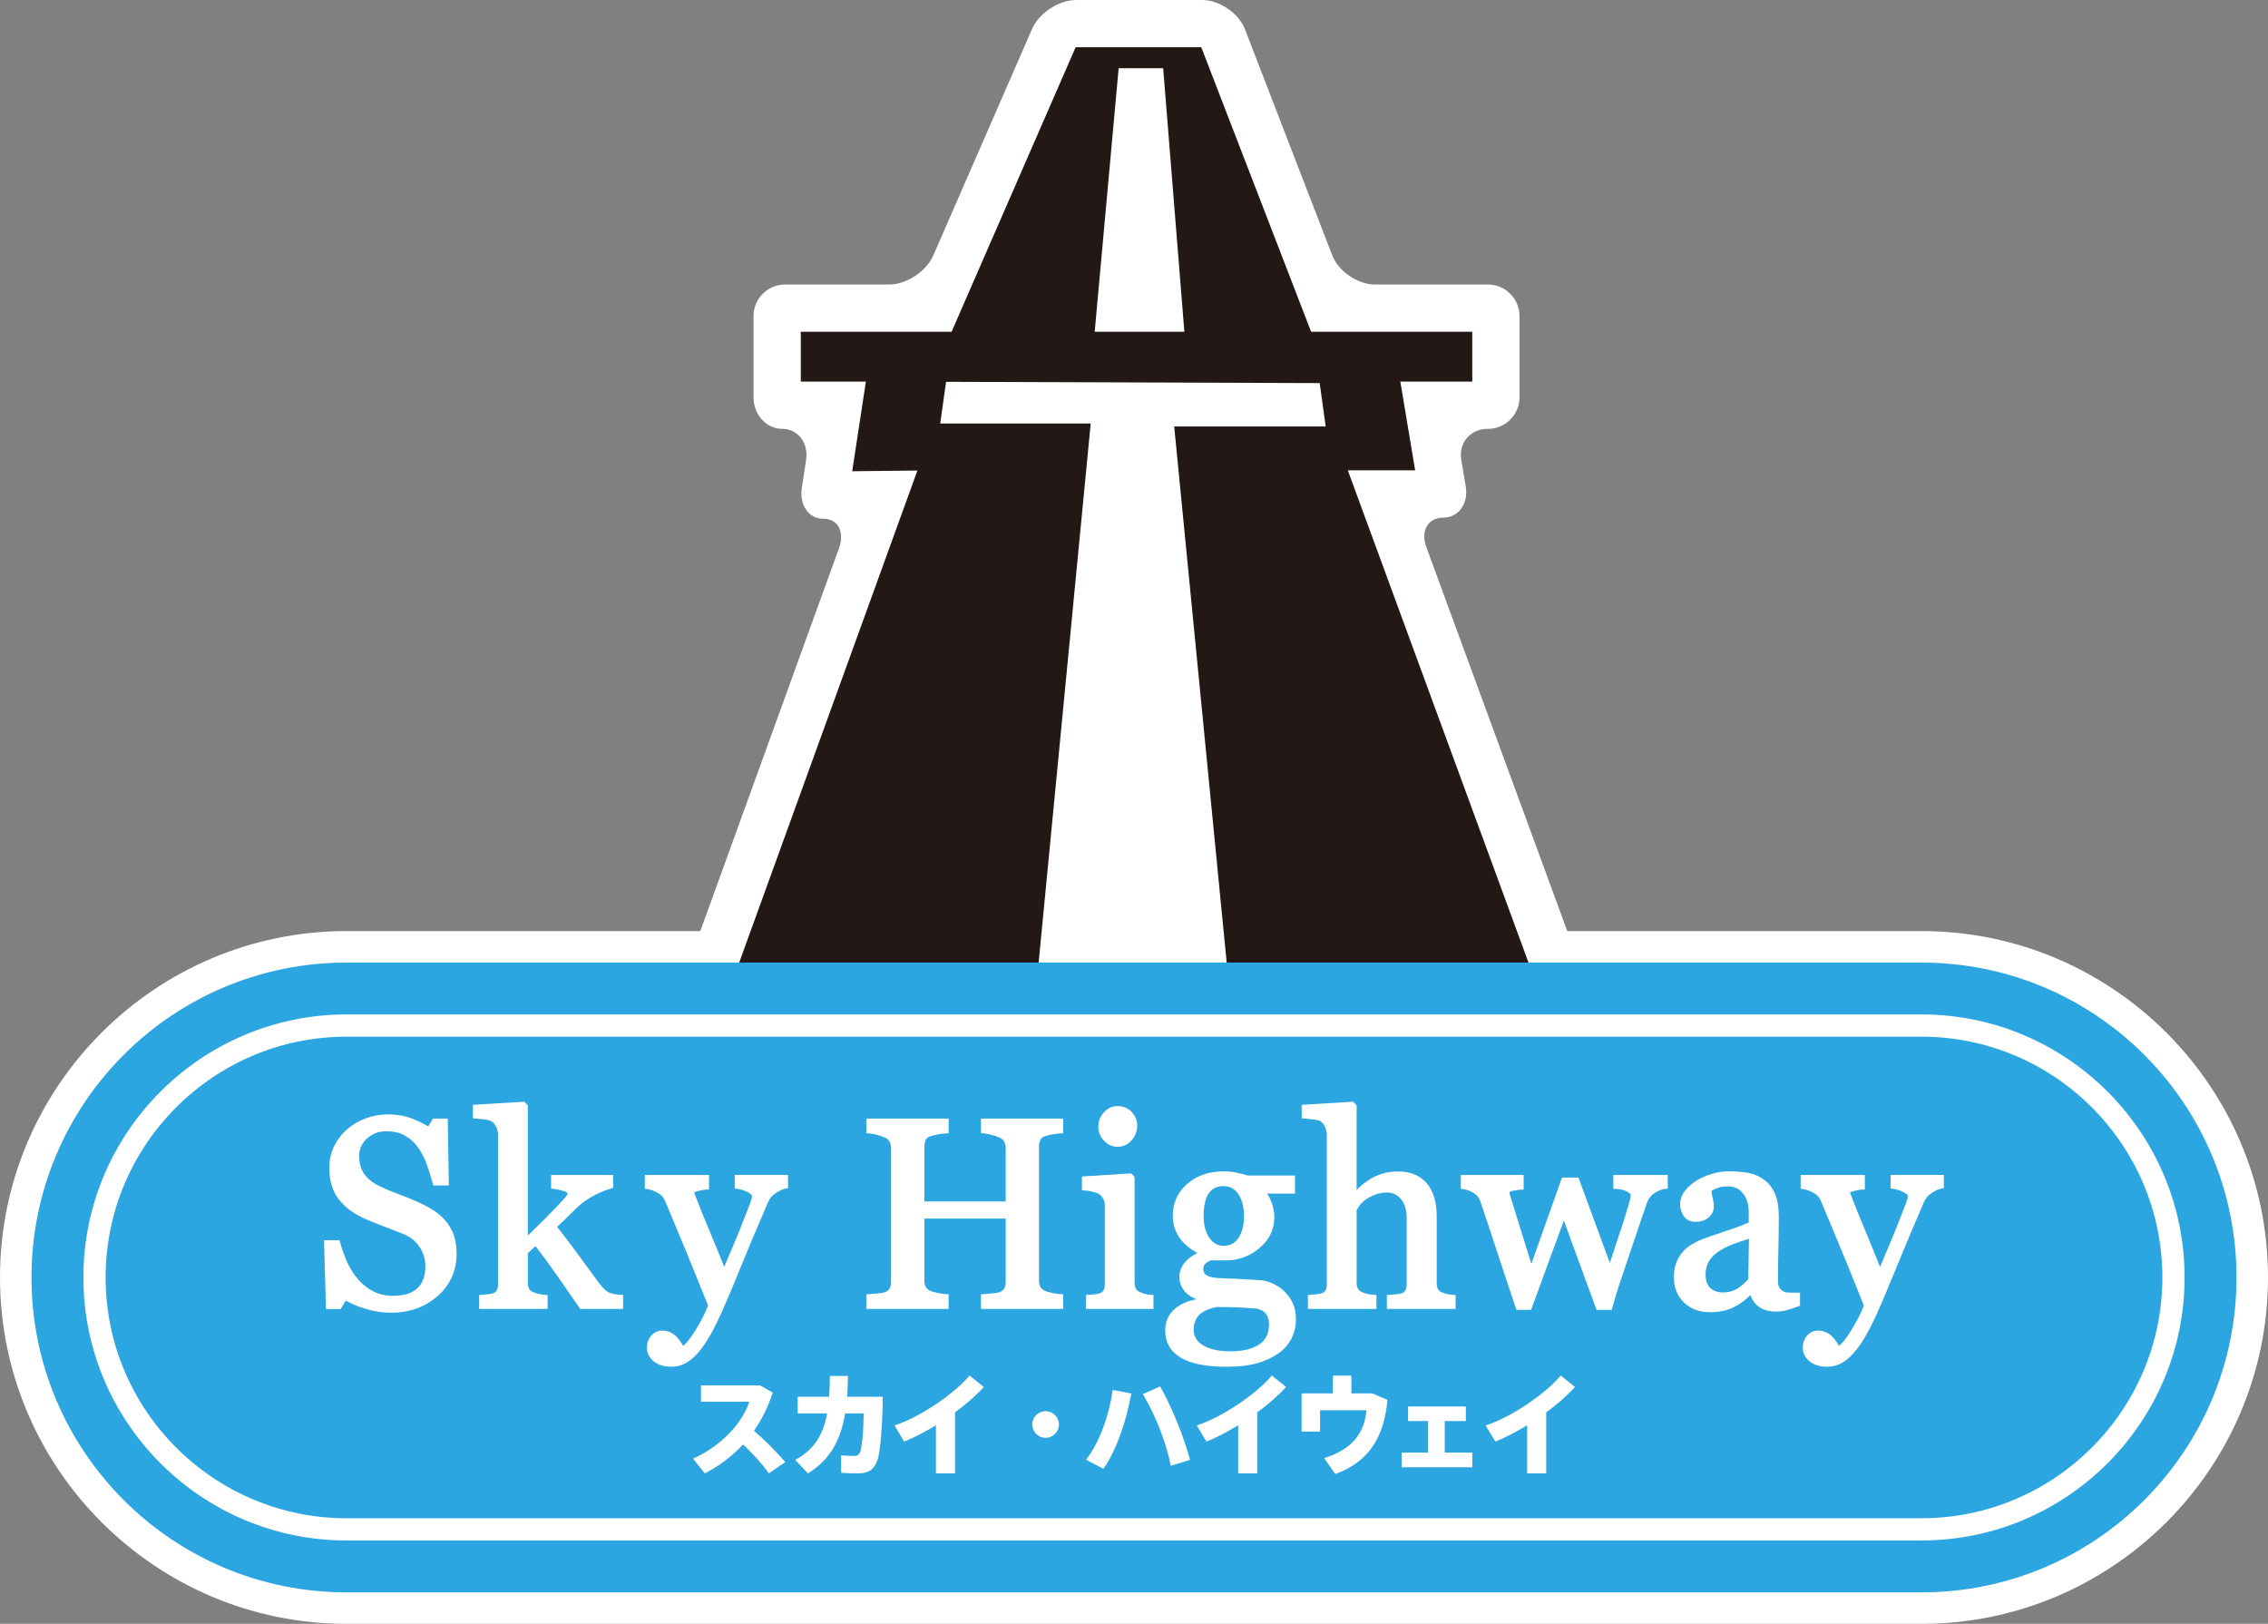
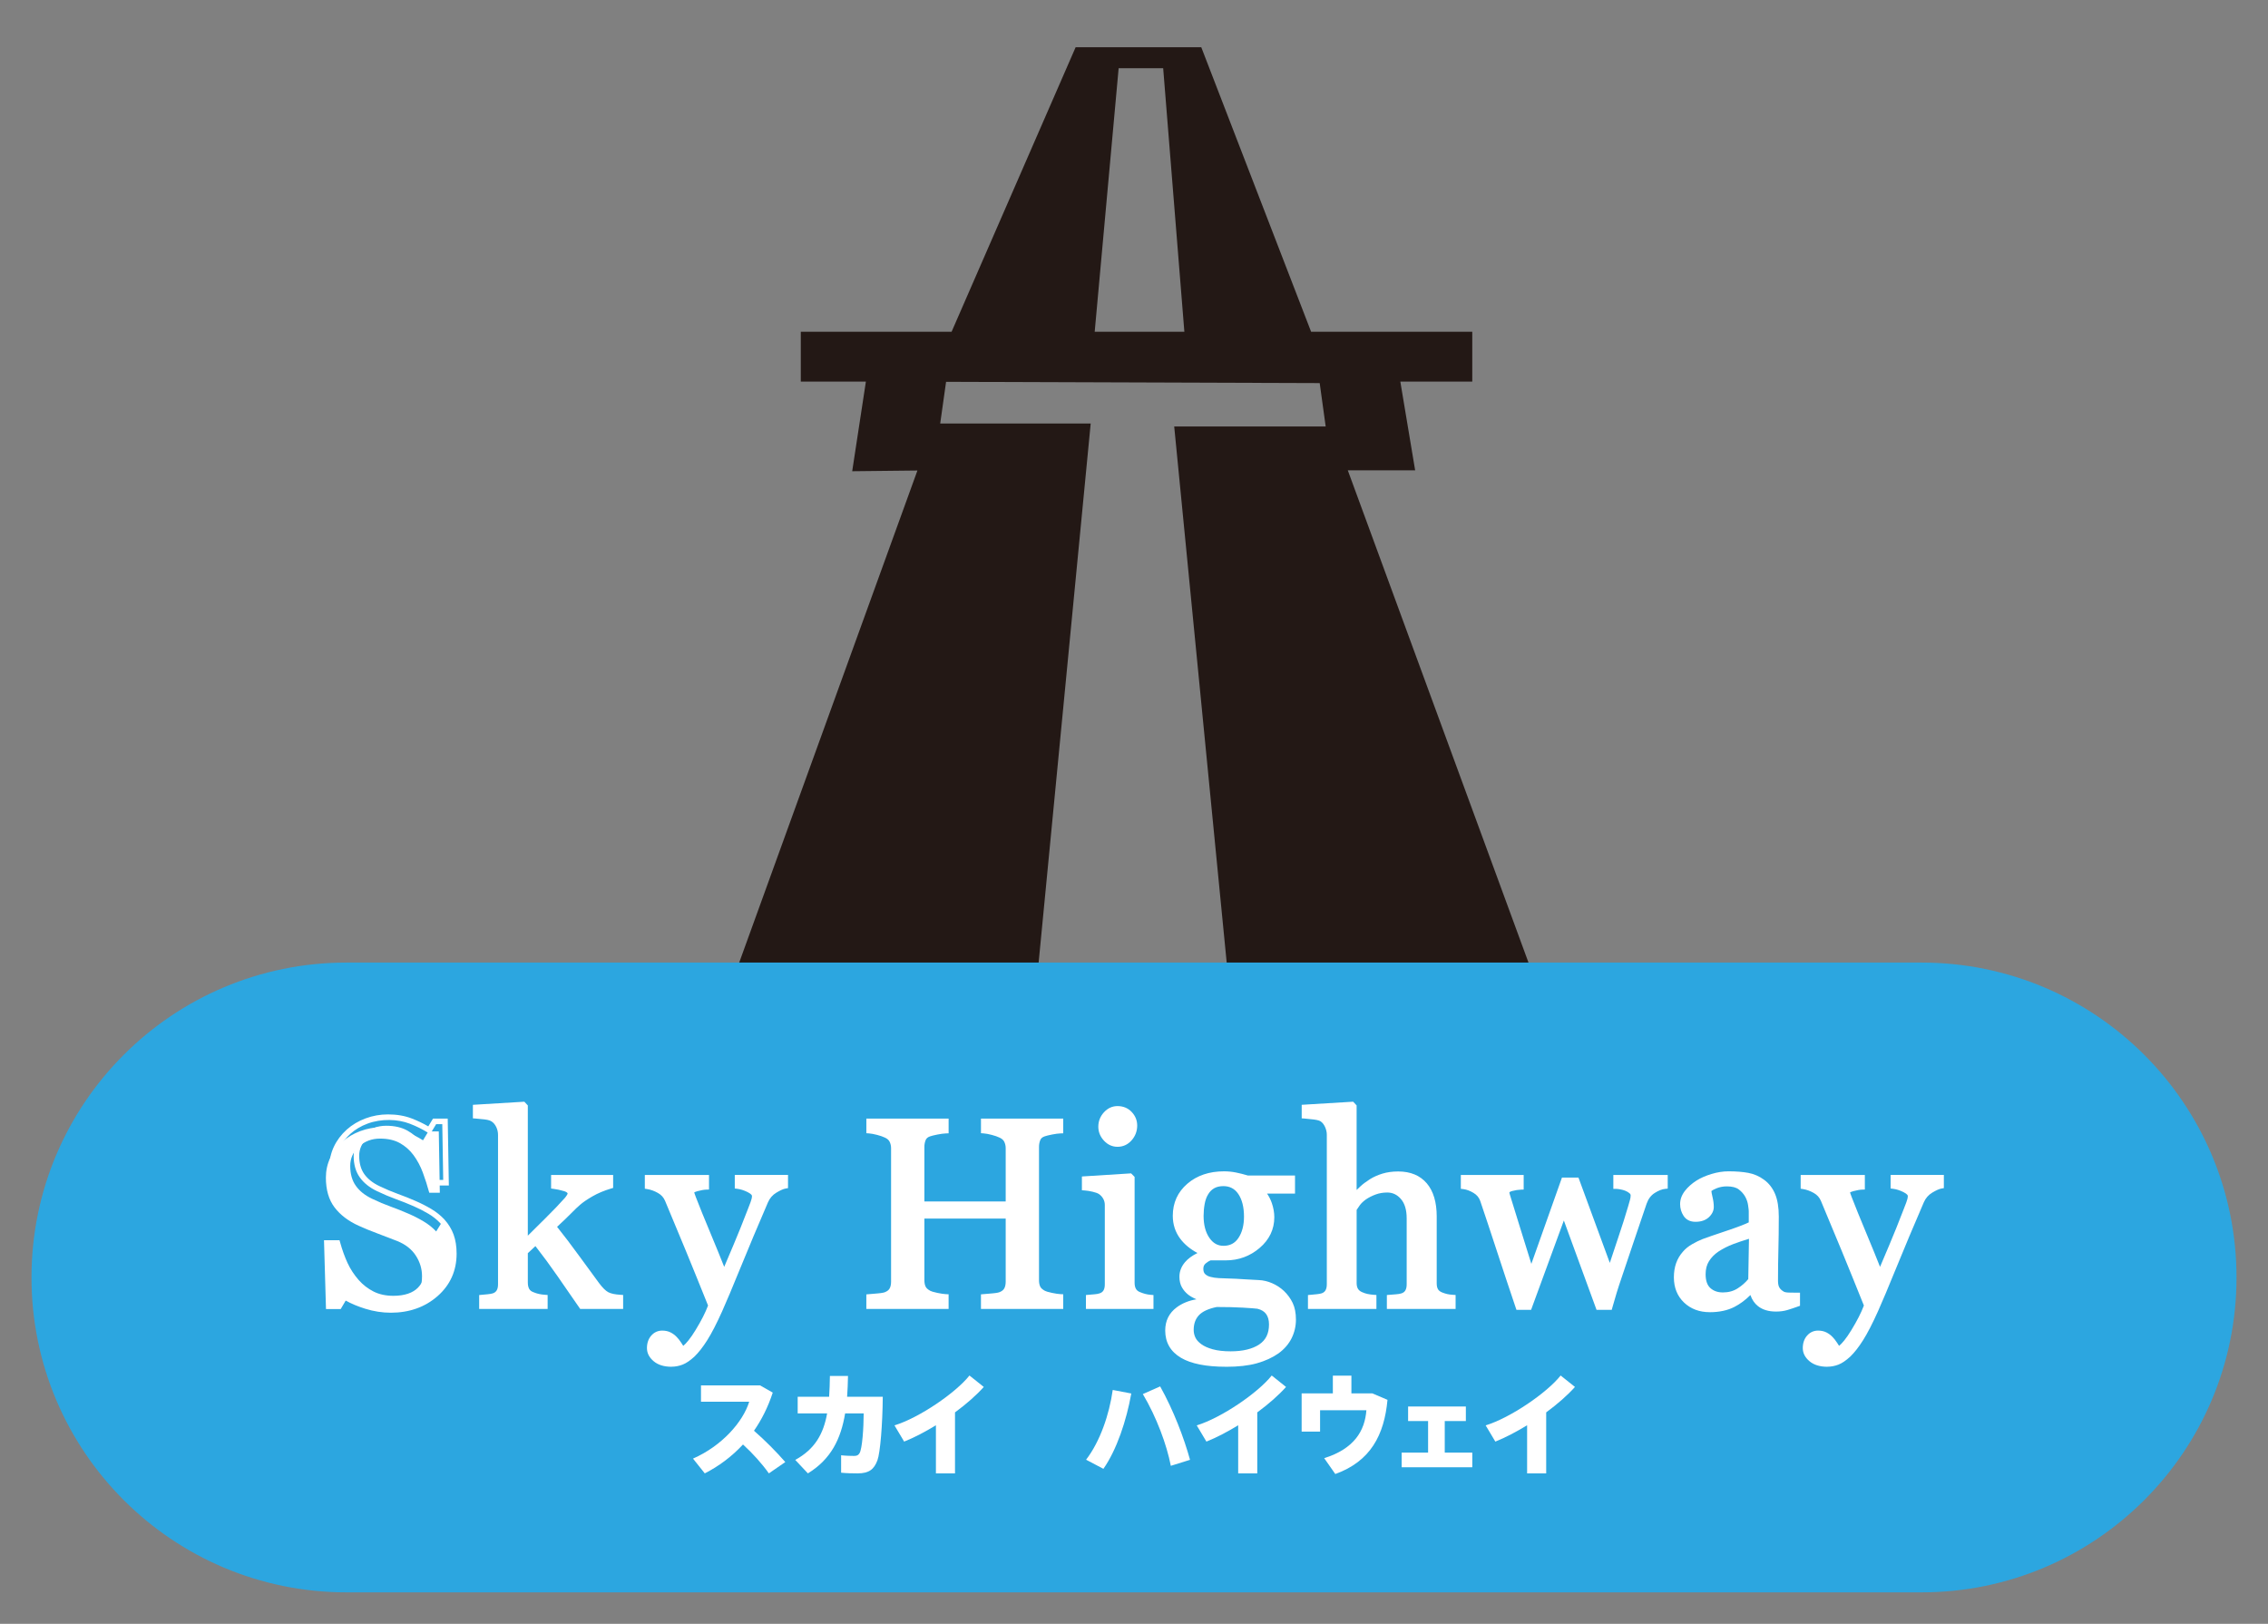
<svg xmlns="http://www.w3.org/2000/svg" width="140" height="100.23" viewBox="0 0 140 100.23">
  <rect x="0" y="0" width="140" height="100.23" fill="#808080" stroke="none" />
  <defs>
    <style>.d{fill:#fff;}.e{fill:#231815;}.f{fill:#2ca6e0;}</style>
  </defs>
  <g id="a" />
  <g id="b">
    <g id="c">
      <g>
-         <path class="d" d="M21.389,100.23c-11.794,0-21.389-9.591-21.389-21.381,0-11.789,9.595-21.379,21.389-21.379H118.612c11.793,0,21.388,9.59,21.388,21.379,0,11.79-9.595,21.381-21.388,21.381H21.389Z" />
        <g>
-           <path class="d" d="M68.704,62.343h-25.295c-1.069,0-1.646-.823-1.282-1.828l9.665-26.682c.364-1.005-.07-1.82-.964-1.811-.894,.009-1.494-.847-1.333-1.904l.264-1.726c.161-1.057-.503-1.922-1.476-1.922-.973,0-1.769-.875-1.769-1.945v-5.019c0-1.07,.875-1.945,1.944-1.945h6.426c1.069,0,2.294-.802,2.721-1.783L63.71,1.783c.427-.981,1.652-1.783,2.721-1.783h7.777c1.069,0,2.26,.816,2.645,1.814l5.379,13.934c.385,.998,1.575,1.814,2.645,1.814h6.976c1.069,0,1.944,.875,1.944,1.945v5.019c0,1.07-.875,1.945-1.944,1.945h-.025c-1.069,0-1.8,.863-1.624,1.918l.275,1.643c.176,1.055-.45,1.918-1.391,1.918-.941,0-1.41,.821-1.041,1.825l9.818,26.744c.369,1.004-.205,1.825-1.274,1.825h-27.886Z" />
          <path class="e" d="M83.199,29.031h4.156l-.915-5.478h4.441v-3.075h-9.948l-6.78-17.562h-7.756l-7.657,17.562h-9.308v3.075h4.018l-.845,5.533,4.026-.044-11.006,30.384h18.487l3.215-33.284h-9.29l.363-2.575,23.063,.079,.369,2.678h-9.35l3.241,33.102h18.633l-11.158-30.395Zm-14.147-24.818h2.749l1.308,16.265h-5.535l1.478-16.265Z" />
        </g>
        <path class="f" d="M118.612,59.414H21.389c-10.739,0-19.445,8.702-19.445,19.437,0,10.734,8.706,19.436,19.445,19.436H118.612c10.738,0,19.444-8.702,19.444-19.436,0-10.734-8.706-19.437-19.444-19.437Z" />
-         <path class="d" d="M118.612,95.084H21.389c-8.956,0-16.242-7.282-16.242-16.234s7.286-16.235,16.242-16.235H118.612c8.955,0,16.24,7.283,16.24,16.235s-7.285,16.234-16.24,16.234ZM21.389,63.988c-8.199,0-14.87,6.667-14.87,14.863s6.67,14.862,14.87,14.862H118.612c8.199,0,14.868-6.667,14.868-14.862s-6.67-14.863-14.868-14.863H21.389Z" />
        <g>
          <path class="d" d="M48.476,90.244l-1.015,.699c-.418-.589-.994-1.234-1.597-1.783-.699,.754-1.501,1.344-2.359,1.783l-.727-.912c1.783-.781,3.085-2.263,3.469-3.51h-2.976v-1.008h3.648l.782,.445c-.295,.899-.686,1.673-1.159,2.353,.699,.61,1.371,1.289,1.933,1.933Z" />
          <path class="d" d="M51.181,86.213c.027-.398,.041-.829,.048-1.282h1.117c-.007,.446-.027,.871-.055,1.282h2.201c-.013,1.7-.157,3.455-.329,3.921-.206,.555-.514,.809-1.227,.809-.309,0-.672-.007-1.015-.042v-1.076c.288,.034,.624,.04,.809,.04,.171,0,.254-.048,.329-.171,.165-.267,.254-1.562,.254-2.454h-1.145c-.261,1.577-.871,2.826-2.297,3.703l-.782-.831c1.214-.664,1.742-1.604,1.968-2.872h-1.817v-1.028h1.94Z" />
          <path class="d" d="M58.952,90.943h-1.179v-2.969c-.665,.405-1.344,.761-1.961,1.008l-.597-1.001c1.536-.473,3.785-2.015,4.628-3.079l.884,.706c-.453,.508-1.077,1.057-1.776,1.57v3.765Z" />
-           <path class="d" d="M64.536,88.749c-.445,0-.816-.37-.816-.823s.37-.823,.823-.823c.453,0,.823,.37,.823,.823s-.37,.823-.823,.823h-.007Z" />
          <path class="d" d="M69.832,86.013c-.295,1.66-.898,3.477-1.721,4.649l-1.069-.563c.863-1.124,1.433-2.789,1.645-4.305l1.145,.218Zm3.627,4.093l-1.186,.371c-.253-1.304-.878-3.004-1.728-4.429l1.07-.473c.829,1.487,1.467,3.167,1.844,4.531Z" />
          <path class="d" d="M77.61,90.943h-1.179v-2.969c-.665,.405-1.344,.761-1.961,1.008l-.597-1.001c1.536-.473,3.785-2.015,4.628-3.079l.884,.706c-.453,.508-1.077,1.057-1.776,1.57v3.765Z" />
          <path class="d" d="M82.275,86.006v-1.096h1.145v1.096h1.296l.932,.398c-.199,2.153-1.036,3.792-3.223,4.579l-.685-.979c1.865-.583,2.509-1.7,2.605-2.956h-2.859v1.317h-1.138v-2.359h1.927Z" />
          <path class="d" d="M88.154,89.661v-1.948h-1.234v-.898h3.565v.898h-1.303v1.948h1.7v.904h-4.36v-.904h1.632Z" />
          <path class="d" d="M95.445,90.943h-1.179v-2.969c-.665,.405-1.344,.761-1.961,1.008l-.597-1.001c1.536-.473,3.785-2.015,4.628-3.079l.884,.706c-.453,.508-1.077,1.057-1.776,1.57v3.765Z" />
        </g>
        <g>
          <g>
-             <path class="d" d="M27.308,75.388c.241,.268,.419,.561,.535,.88,.115,.319,.173,.69,.173,1.113,0,1.008-.372,1.838-1.117,2.492-.745,.654-1.669,.981-2.773,.981-.509,0-1.018-.079-1.527-.237-.509-.158-.949-.35-1.318-.575l-.346,.587h-.643l-.113-3.907h.651c.134,.482,.291,.918,.47,1.306s.417,.752,.711,1.089c.279,.316,.604,.568,.977,.756,.372,.188,.805,.281,1.298,.281,.37,0,.693-.048,.969-.145,.276-.097,.5-.234,.671-.411s.299-.385,.382-.624c.083-.239,.125-.514,.125-.825,0-.456-.129-.882-.386-1.276-.257-.394-.64-.693-1.15-.897-.348-.139-.748-.293-1.198-.46-.45-.168-.839-.327-1.166-.477-.643-.289-1.143-.668-1.499-1.137-.356-.469-.535-1.081-.535-1.836,0-.434,.088-.839,.265-1.214,.177-.375,.429-.71,.756-1.004,.311-.279,.678-.497,1.101-.655,.423-.158,.866-.237,1.326-.237,.525,0,.995,.08,1.411,.241,.415,.161,.794,.348,1.137,.563l.33-.547h.643l.064,3.786h-.651c-.118-.434-.251-.849-.398-1.246-.147-.397-.339-.756-.575-1.077-.23-.311-.512-.559-.844-.744-.332-.185-.74-.277-1.222-.277-.509,0-.943,.163-1.302,.49-.359,.327-.539,.726-.539,1.198,0,.493,.115,.902,.346,1.226,.23,.324,.565,.591,1.005,.8,.391,.188,.776,.35,1.154,.486,.378,.137,.744,.283,1.097,.438,.322,.139,.631,.297,.928,.474,.297,.177,.556,.383,.776,.619Z" />
+             <path class="d" d="M27.308,75.388c.241,.268,.419,.561,.535,.88,.115,.319,.173,.69,.173,1.113,0,1.008-.372,1.838-1.117,2.492-.745,.654-1.669,.981-2.773,.981-.509,0-1.018-.079-1.527-.237-.509-.158-.949-.35-1.318-.575l-.346,.587h-.643l-.113-3.907h.651c.134,.482,.291,.918,.47,1.306s.417,.752,.711,1.089c.279,.316,.604,.568,.977,.756,.372,.188,.805,.281,1.298,.281,.37,0,.693-.048,.969-.145,.276-.097,.5-.234,.671-.411c.083-.239,.125-.514,.125-.825,0-.456-.129-.882-.386-1.276-.257-.394-.64-.693-1.15-.897-.348-.139-.748-.293-1.198-.46-.45-.168-.839-.327-1.166-.477-.643-.289-1.143-.668-1.499-1.137-.356-.469-.535-1.081-.535-1.836,0-.434,.088-.839,.265-1.214,.177-.375,.429-.71,.756-1.004,.311-.279,.678-.497,1.101-.655,.423-.158,.866-.237,1.326-.237,.525,0,.995,.08,1.411,.241,.415,.161,.794,.348,1.137,.563l.33-.547h.643l.064,3.786h-.651c-.118-.434-.251-.849-.398-1.246-.147-.397-.339-.756-.575-1.077-.23-.311-.512-.559-.844-.744-.332-.185-.74-.277-1.222-.277-.509,0-.943,.163-1.302,.49-.359,.327-.539,.726-.539,1.198,0,.493,.115,.902,.346,1.226,.23,.324,.565,.591,1.005,.8,.391,.188,.776,.35,1.154,.486,.378,.137,.744,.283,1.097,.438,.322,.139,.631,.297,.928,.474,.297,.177,.556,.383,.776,.619Z" />
            <path class="d" d="M24.124,81.026c-.524,0-1.055-.082-1.578-.245-.453-.141-.858-.309-1.206-.504l-.309,.524h-.908l-.123-4.25h.958l.035,.125c.131,.472,.286,.902,.461,1.281,.172,.372,.402,.724,.685,1.048,.262,.297,.573,.538,.924,.715,.347,.175,.758,.263,1.221,.263,.349,0,.655-.046,.912-.135,.249-.086,.452-.21,.605-.368,.153-.158,.269-.346,.343-.561,.076-.22,.115-.478,.115-.769,0-.42-.121-.818-.358-1.182-.237-.362-.597-.642-1.069-.831-.347-.139-.745-.292-1.194-.459-.455-.17-.851-.332-1.177-.482-.665-.299-1.191-.699-1.564-1.189-.378-.497-.569-1.15-.569-1.94,0-.458,.095-.89,.282-1.287,.186-.395,.454-.751,.796-1.058,.326-.292,.714-.524,1.156-.689,.44-.164,.907-.248,1.386-.248h0c.544,0,1.039,.085,1.473,.253,.364,.141,.706,.305,1.017,.487l.291-.482h.908l.07,4.129h-.957l-.035-.127c-.116-.427-.248-.841-.393-1.231-.141-.38-.327-.728-.552-1.036-.214-.289-.48-.523-.789-.695-.305-.17-.688-.256-1.138-.256-.469,0-.857,.146-1.187,.445-.325,.296-.483,.646-.483,1.071,0,.454,.105,.833,.314,1.127,.212,.298,.528,.549,.939,.744,.385,.184,.767,.346,1.138,.48,.38,.137,.752,.286,1.108,.443,.326,.141,.645,.304,.947,.484,.31,.184,.584,.403,.814,.649l.002,.003c.255,.283,.446,.598,.568,.936,.121,.336,.183,.73,.183,1.172,0,1.054-.396,1.936-1.176,2.621-.774,.679-1.745,1.024-2.887,1.024Zm-2.905-1.221l.149,.09c.356,.217,.787,.405,1.28,.558,.49,.152,.987,.229,1.476,.229,1.056,0,1.951-.315,2.66-.938,.713-.626,1.059-1.399,1.059-2.363,0-.401-.055-.756-.163-1.055-.107-.296-.275-.573-.5-.823-.207-.222-.455-.42-.737-.587-.29-.172-.596-.328-.909-.464-.349-.153-.715-.299-1.087-.434-.381-.138-.775-.304-1.169-.493-.464-.22-.824-.508-1.07-.855-.251-.352-.377-.798-.377-1.325,0-.52,.2-.965,.595-1.324,.39-.355,.867-.535,1.418-.535,.509,0,.949,.1,1.305,.299,.352,.196,.654,.462,.898,.792,.245,.333,.446,.709,.598,1.119,.134,.361,.258,.742,.368,1.134h.346l-.058-3.443h-.378l-.369,.613-.148-.092c-.332-.208-.705-.392-1.109-.548-.738-.286-1.752-.326-2.615-.003-.401,.149-.753,.359-1.047,.622-.308,.277-.549,.596-.715,.949-.165,.35-.249,.734-.249,1.141,0,.713,.168,1.296,.5,1.732,.337,.444,.819,.809,1.433,1.084,.32,.147,.708,.306,1.155,.473,.452,.168,.852,.323,1.201,.462,.54,.216,.954,.54,1.23,.963,.274,.421,.414,.882,.414,1.37,0,.329-.045,.626-.134,.882-.091,.262-.233,.493-.421,.687-.19,.196-.438,.348-.738,.453-.293,.102-.638,.154-1.025,.154-.518,0-.98-.101-1.375-.299-.391-.197-.737-.464-1.028-.796-.305-.349-.553-.729-.739-1.131-.167-.361-.316-.766-.444-1.206h-.345l.102,3.564h.378l.384-.652Z" />
          </g>
          <g>
            <path class="d" d="M38.296,80.621h-2.391c-.418-.605-.866-1.253-1.344-1.943-.478-.691-.974-1.363-1.489-2.016l-.66,.615v1.881c0,.193,.035,.352,.104,.478,.07,.126,.182,.218,.338,.277,.129,.054,.252,.094,.37,.121,.118,.027,.255,.046,.41,.056v.531h-3.883v-.531c.123-.011,.251-.023,.383-.036,.133-.013,.245-.033,.336-.06,.149-.048,.261-.133,.335-.253,.075-.121,.112-.278,.112-.471v-9.219c0-.198-.042-.384-.125-.559-.083-.174-.192-.308-.326-.399-.113-.086-.288-.142-.527-.169-.239-.027-.43-.046-.575-.056v-.514l2.934-.177,.113,.121v8.386c.419-.418,.87-.866,1.356-1.346,.485-.48,.894-.906,1.226-1.281,.043-.048,.09-.112,.141-.19,.051-.078,.076-.141,.076-.19,0-.145-.117-.253-.35-.322-.233-.07-.457-.119-.671-.145v-.514h3.487v.498c-.45,.134-.848,.301-1.194,.502s-.61,.382-.792,.543c-.129,.107-.311,.281-.547,.522-.237,.241-.567,.557-.99,.947,.439,.541,.934,1.19,1.484,1.946,.549,.756,.951,1.303,1.202,1.641,.236,.316,.448,.522,.635,.619,.188,.097,.461,.155,.82,.177v.531Z" />
            <path class="d" d="M38.467,80.793h-2.653l-1.395-2.017c-.438-.633-.897-1.258-1.368-1.861l-.469,.437v1.807c0,.163,.028,.295,.083,.395,.05,.09,.131,.155,.249,.2,.124,.052,.239,.089,.347,.113,.109,.025,.238,.043,.384,.053l.16,.011v.862h-4.226v-.859l.156-.013c.122-.011,.249-.023,.381-.036,.122-.012,.224-.03,.304-.054,.106-.035,.185-.094,.237-.179,.058-.092,.086-.22,.086-.381v-9.219c0-.171-.036-.335-.108-.485-.07-.146-.16-.257-.267-.33-.067-.051-.193-.112-.449-.141-.236-.026-.425-.045-.568-.056l-.159-.011v-.835l3.176-.192,.214,.229v8.04c.335-.333,.689-.685,1.064-1.054,.494-.488,.892-.905,1.219-1.273,.039-.043,.08-.1,.126-.17,.045-.068,.048-.098,.048-.098,0-.076-.142-.131-.227-.156-.225-.067-.442-.114-.643-.139l-.15-.019v-.837h3.83v.798l-.123,.036c-.435,.13-.824,.293-1.157,.486-.334,.194-.591,.37-.764,.523-.126,.105-.306,.277-.538,.513-.214,.219-.503,.496-.879,.844,.41,.511,.877,1.125,1.388,1.828,.549,.756,.95,1.302,1.201,1.64,.219,.293,.413,.485,.576,.569,.165,.085,.418,.139,.752,.158l.161,.01v.863Zm-2.473-.343h2.13v-.2c-.307-.03-.546-.09-.727-.183-.213-.11-.44-.329-.694-.669-.252-.339-.654-.886-1.204-1.643-.551-.756-1.048-1.409-1.478-1.939l-.102-.125,.118-.109c.43-.397,.752-.705,.984-.941,.243-.249,.426-.423,.559-.534,.186-.164,.462-.353,.816-.559,.324-.188,.696-.35,1.108-.481v-.2h-3.144v.195c.176,.029,.36,.072,.549,.129,.39,.117,.472,.329,.472,.486,0,.084-.034,.176-.104,.283-.056,.086-.109,.156-.156,.21-.331,.374-.735,.796-1.234,1.29-.486,.48-.937,.927-1.355,1.345l-.293,.292-.011-8.743-2.692,.162v.195c.119,.011,.26,.025,.422,.044,.272,.03,.472,.096,.611,.202,.151,.102,.28,.26,.377,.462,.094,.196,.141,.409,.141,.632v9.219c0,.226-.046,.415-.138,.561-.096,.155-.239,.265-.428,.326-.105,.031-.228,.053-.371,.068-.078,.007-.154,.015-.229,.022v.202h3.54v-.202c-.1-.011-.193-.027-.276-.046-.127-.029-.261-.072-.398-.13-.189-.071-.332-.19-.422-.352-.083-.151-.126-.34-.126-.561v-1.955l.851-.793,.115,.146c.515,.653,1.018,1.334,1.496,2.024l1.292,1.87Z" />
          </g>
          <g>
            <path class="d" d="M40.107,83.209c0-.268,.074-.486,.221-.655,.147-.169,.331-.253,.551-.253,.171,0,.319,.032,.442,.096,.123,.064,.233,.146,.33,.247,.08,.08,.166,.189,.257,.327,.091,.138,.163,.253,.217,.343,.267-.145,.587-.521,.96-1.131,.372-.61,.642-1.145,.808-1.604-.509-1.269-.97-2.406-1.382-3.407-.413-1.002-.844-2.038-1.294-3.11-.102-.247-.273-.438-.514-.575-.241-.137-.482-.224-.723-.261v-.531h3.619v.563c-.161,.005-.354,.039-.579,.1s-.338,.133-.338,.213c0,.032,.012,.085,.036,.16,.024,.075,.053,.153,.085,.233,.203,.531,.512,1.295,.93,2.293,.417,.999,.74,1.798,.97,2.397,.241-.573,.492-1.166,.752-1.779,.26-.614,.551-1.338,.873-2.173,.038-.102,.092-.242,.161-.421s.104-.334,.104-.462c0-.139-.122-.269-.366-.389-.244-.121-.476-.194-.695-.221v-.514h2.943v.498c-.161,.027-.372,.119-.635,.277-.263,.158-.458,.382-.587,.671-.638,1.479-1.204,2.827-1.7,4.043-.496,1.216-.872,2.111-1.129,2.685-.338,.75-.639,1.336-.904,1.756-.265,.421-.524,.752-.776,.993-.247,.225-.47,.376-.671,.454s-.409,.117-.623,.117c-.418,0-.746-.099-.985-.297-.239-.198-.358-.426-.358-.683Z" />
            <path class="d" d="M41.449,84.362c-.457,0-.825-.113-1.094-.337-.279-.232-.42-.506-.42-.815,0-.309,.089-.568,.263-.768,.181-.207,.41-.312,.68-.312,.198,0,.373,.039,.521,.115,.14,.072,.266,.166,.375,.281,.086,.085,.177,.201,.276,.351,.047,.071,.089,.136,.126,.195,.172-.141,.422-.421,.761-.977,.348-.57,.607-1.078,.77-1.513-.499-1.245-.952-2.359-1.357-3.345-.413-1.002-.844-2.037-1.294-3.109-.088-.213-.232-.374-.441-.492-.222-.126-.446-.207-.666-.241l-.145-.023v-.849h3.962v.9l-.166,.005c-.147,.005-.329,.037-.54,.094-.121,.033-.179,.062-.206,.078,.004,.017,.011,.042,.022,.077,.023,.071,.051,.145,.081,.222,.207,.541,.519,1.311,.929,2.29,.337,.807,.606,1.468,.818,2.007,.19-.451,.386-.914,.588-1.389,.264-.622,.557-1.352,.871-2.168,.038-.101,.092-.241,.162-.422,.062-.159,.093-.293,.093-.4,0-.024-.019-.111-.27-.236-.225-.111-.441-.18-.64-.204l-.151-.018v-.838h3.286v.815l-.143,.024c-.139,.023-.332,.109-.575,.255-.234,.141-.404,.336-.518,.594-.634,1.469-1.205,2.829-1.698,4.039-.494,1.212-.875,2.117-1.132,2.69-.339,.754-.647,1.352-.916,1.778-.271,.43-.541,.775-.802,1.025-.268,.245-.505,.404-.728,.49-.22,.085-.45,.128-.685,.128Zm-.571-1.889c-.169,0-.307,.064-.421,.194-.12,.138-.179,.316-.179,.543,0,.206,.097,.386,.296,.551,.206,.171,.5,.258,.875,.258,.192,0,.381-.035,.561-.105,.18-.07,.388-.211,.618-.421,.237-.228,.49-.551,.746-.958,.26-.412,.56-.995,.893-1.735,.255-.569,.634-1.47,1.127-2.679,.494-1.212,1.066-2.573,1.701-4.046,.143-.323,.364-.575,.656-.75,.214-.129,.397-.216,.552-.265v-.192h-2.6v.198c.193,.04,.394,.111,.6,.213,.114,.056,.461,.228,.461,.543,0,.151-.038,.323-.116,.525-.069,.178-.123,.318-.161,.419-.316,.821-.61,1.553-.875,2.18-.261,.613-.511,1.206-.752,1.778l-.165,.393-.153-.398c-.226-.589-.551-1.394-.968-2.393-.411-.983-.724-1.756-.931-2.298-.033-.082-.063-.163-.088-.242-.031-.095-.045-.161-.045-.212,0-.251,.337-.344,.464-.378,.166-.046,.318-.076,.453-.093v-.233h-3.276v.218c.213,.05,.426,.134,.636,.253,.274,.155,.472,.377,.588,.659,.45,1.071,.882,2.108,1.294,3.111,.412,1.002,.874,2.138,1.383,3.408l.024,.06-.022,.062c-.17,.47-.446,1.02-.823,1.635-.392,.641-.727,1.031-1.025,1.192l-.145,.078-.084-.141c-.053-.089-.124-.201-.213-.336-.085-.128-.164-.229-.235-.299-.086-.09-.182-.162-.287-.217-.099-.05-.221-.076-.363-.076Z" />
          </g>
          <g>
            <path class="d" d="M65.46,80.621h-4.735v-.571c.129-.011,.315-.027,.559-.048,.244-.021,.411-.054,.502-.096,.161-.064,.279-.162,.354-.293s.113-.301,.113-.51v-4.059h-5.362v3.971c0,.188,.031,.346,.092,.474s.184,.241,.366,.338c.091,.048,.253,.097,.486,.145,.233,.048,.417,.075,.551,.08v.571h-4.735v-.571c.129-.011,.315-.027,.559-.048,.244-.021,.411-.054,.502-.096,.161-.064,.279-.162,.354-.293s.113-.301,.113-.51v-8.232c0-.171-.035-.328-.104-.47-.07-.142-.19-.253-.362-.334-.145-.07-.32-.131-.527-.185-.206-.054-.385-.086-.535-.096v-.571h4.735v.571c-.15,.005-.334,.029-.551,.072s-.379,.083-.486,.121c-.182,.064-.304,.171-.366,.322-.062,.15-.092,.313-.092,.49v3.537h5.362v-3.457c0-.171-.035-.328-.104-.47s-.19-.253-.362-.334c-.145-.07-.32-.131-.527-.185-.206-.054-.385-.086-.535-.096v-.571h4.735v.571c-.15,.005-.334,.029-.551,.072s-.379,.083-.486,.121c-.182,.064-.304,.171-.366,.322-.062,.15-.092,.313-.092,.49v8.223c0,.188,.031,.346,.092,.474s.184,.241,.366,.338c.091,.048,.253,.097,.486,.145,.233,.048,.417,.075,.551,.08v.571Z" />
            <path class="d" d="M65.631,80.793h-5.078v-.9l.715-.061c.292-.025,.404-.062,.444-.081,.134-.054,.222-.125,.278-.223,.06-.105,.09-.248,.09-.425v-3.888h-5.019v3.8c0,.161,.025,.295,.076,.4,.045,.094,.143,.182,.291,.261,.052,.028,.171,.072,.441,.128,.223,.046,.399,.072,.522,.077l.165,.007v.907h-5.078v-.9l.715-.061c.292-.025,.404-.062,.444-.081,.134-.054,.222-.125,.278-.223,.06-.105,.09-.248,.09-.425v-8.232c0-.144-.029-.277-.087-.395-.052-.107-.144-.19-.28-.254-.136-.066-.302-.124-.497-.174-.195-.051-.365-.082-.503-.092l-.159-.011v-.902h5.078v.908l-.165,.006c-.14,.005-.316,.028-.524,.069-.208,.042-.364,.08-.463,.115-.135,.048-.221,.121-.264,.224-.053,.129-.08,.272-.08,.425v3.365h5.019v-3.285c0-.144-.029-.277-.087-.395-.052-.107-.144-.19-.28-.254-.136-.066-.302-.124-.497-.174-.195-.051-.365-.082-.503-.092l-.159-.011v-.902h5.078v.908l-.165,.006c-.14,.005-.316,.028-.524,.069-.208,.042-.364,.08-.463,.115-.135,.048-.221,.121-.264,.224-.053,.129-.08,.272-.08,.425v8.223c0,.161,.025,.295,.076,.4,.045,.094,.143,.182,.291,.261,.052,.028,.171,.072,.441,.128,.223,.046,.399,.072,.522,.077l.165,.007v.907Zm-4.735-.343h4.392v-.242c-.116-.013-.253-.037-.414-.07-.251-.052-.425-.105-.532-.161-.214-.113-.362-.253-.44-.415-.072-.151-.109-.336-.109-.549v-8.223c0-.198,.036-.385,.105-.555,.081-.197,.238-.338,.468-.418,.116-.041,.283-.082,.51-.127,.152-.03,.29-.052,.412-.064v-.24h-4.392v.246c.122,.017,.258,.046,.406,.084,.216,.056,.404,.123,.558,.196,.205,.096,.354,.236,.441,.413,.081,.166,.122,.349,.122,.546v3.628h-5.705v-3.708c0-.198,.036-.385,.105-.555,.081-.197,.238-.338,.468-.418,.116-.041,.283-.082,.51-.127,.152-.03,.29-.052,.412-.064v-.24h-4.392v.246c.122,.017,.258,.046,.406,.084,.216,.056,.404,.123,.558,.196,.205,.096,.354,.236,.441,.413,.081,.166,.122,.349,.122,.546v8.232c0,.239-.046,.439-.135,.596-.094,.165-.242,.289-.439,.368-.103,.048-.281,.084-.551,.108l-.402,.035v.242h4.392v-.242c-.116-.013-.253-.037-.414-.07-.251-.052-.425-.105-.532-.161-.214-.113-.362-.253-.44-.415-.072-.151-.109-.336-.109-.549v-4.143h5.705v4.231c0,.239-.046,.439-.135,.596-.094,.165-.242,.289-.439,.368-.103,.048-.281,.084-.551,.108l-.402,.035v.242Z" />
          </g>
          <g>
            <path class="d" d="M71.03,80.621h-3.826v-.531c.123-.011,.251-.021,.382-.032,.131-.011,.245-.032,.342-.064,.15-.048,.261-.132,.334-.253,.072-.121,.109-.277,.109-.47v-4.889c0-.171-.039-.328-.117-.47-.078-.142-.186-.261-.326-.357-.102-.064-.249-.119-.442-.165-.193-.046-.37-.074-.531-.084v-.531l2.797-.177,.113,.113v6.463c0,.188,.036,.343,.108,.466,.072,.123,.185,.214,.339,.273,.117,.048,.232,.087,.344,.117,.111,.029,.237,.05,.375,.06v.531Zm-1.005-11.15c0,.305-.1,.572-.301,.8-.201,.228-.449,.342-.744,.342-.273,0-.51-.109-.711-.326-.201-.217-.301-.465-.301-.744,0-.295,.1-.552,.301-.772,.201-.22,.438-.33,.711-.33,.306,0,.556,.103,.752,.309,.196,.206,.293,.446,.293,.719Z" />
            <path class="d" d="M71.202,80.793h-4.169v-.859l.539-.046c.117-.009,.218-.029,.301-.056,.112-.036,.191-.094,.241-.178,.056-.093,.084-.221,.084-.382v-4.889c0-.143-.031-.27-.095-.387-.065-.118-.156-.218-.272-.298-.08-.05-.211-.099-.385-.139-.183-.043-.352-.07-.502-.08l-.16-.01v-.852l3.036-.192,.217,.218v6.534c0,.157,.028,.284,.084,.379,.052,.09,.134,.155,.252,.2,.114,.047,.221,.083,.326,.111,.101,.027,.217,.046,.345,.056l.158,.012v.861Zm-3.826-.343h3.483v-.205c-.088-.012-.171-.028-.247-.049-.119-.031-.24-.072-.365-.123-.187-.072-.331-.188-.422-.346-.087-.148-.131-.334-.131-.553l-.008-6.399-2.559,.161v.214c.125,.015,.259,.04,.399,.073,.213,.05,.375,.111,.494,.187,.166,.114,.294,.254,.384,.419,.091,.167,.138,.352,.138,.552v4.889c0,.224-.045,.411-.133,.559-.094,.156-.238,.266-.428,.328-.107,.036-.236,.06-.38,.072l-.224,.019v.202Zm1.605-9.665c-.322,0-.604-.128-.837-.38-.23-.249-.347-.538-.347-.86,0-.338,.117-.636,.346-.888,.234-.255,.516-.385,.838-.385,.353,0,.648,.122,.876,.363,.226,.238,.34,.52,.34,.837,0,.347-.116,.654-.344,.913-.234,.265-.527,.4-.872,.4Zm0-2.17c-.225,0-.416,.09-.585,.274-.173,.188-.257,.403-.257,.656,0,.236,.084,.441,.256,.627,.168,.182,.36,.271,.585,.271,.246,0,.446-.092,.615-.283,.174-.198,.259-.422,.259-.687,0-.23-.081-.427-.247-.602-.163-.172-.368-.256-.627-.256Z" />
          </g>
          <g>
            <path class="d" d="M79.132,79.801c.214,.204,.383,.434,.506,.691s.185,.576,.185,.957-.083,.738-.249,1.073c-.166,.335-.418,.626-.756,.872-.359,.252-.788,.447-1.286,.587-.498,.139-1.115,.209-1.849,.209-1.2,0-2.098-.175-2.693-.527-.595-.351-.892-.864-.892-1.539,0-.547,.214-.978,.643-1.294,.429-.316,.975-.488,1.64-.514v-.113c-.161-.048-.327-.109-.498-.181-.171-.072-.319-.157-.442-.253-.139-.113-.252-.245-.338-.398-.086-.153-.129-.342-.129-.567,0-.284,.1-.545,.301-.784,.201-.239,.505-.443,.912-.615v-.121c-.514-.241-.914-.551-1.198-.928-.284-.378-.426-.816-.426-1.314,0-.75,.28-1.367,.84-1.849,.56-.482,1.277-.723,2.15-.723,.241,0,.481,.024,.719,.072,.239,.048,.481,.11,.728,.185h2.765v.772h-1.865v.048c.198,.23,.346,.485,.442,.764,.096,.279,.145,.552,.145,.82,0,.697-.283,1.286-.848,1.768-.565,.482-1.223,.723-1.973,.723h-.973c-.123,.043-.252,.121-.386,.233-.134,.113-.201,.265-.201,.458,0,.198,.056,.35,.169,.454,.113,.105,.249,.176,.41,.213,.155,.043,.336,.07,.543,.08,.206,.011,.419,.019,.639,.024,.236,.005,.559,.021,.969,.048,.41,.027,.701,.043,.872,.048,.247,.011,.494,.07,.744,.177,.249,.107,.476,.255,.679,.442Zm-.627,1.945c0-.3-.07-.547-.209-.74-.139-.193-.351-.324-.635-.394-.15-.021-.458-.046-.924-.072-.466-.027-1.008-.04-1.624-.04-.579,.113-.99,.301-1.234,.567-.244,.265-.366,.607-.366,1.025,0,.188,.04,.367,.121,.539,.08,.171,.22,.33,.418,.474,.188,.139,.439,.253,.756,.342,.316,.088,.702,.133,1.158,.133,.788,0,1.408-.151,1.861-.454,.453-.303,.679-.762,.679-1.379Zm-1.543-6.648c0-.627-.127-1.127-.382-1.499-.255-.372-.612-.559-1.073-.559-.252,0-.468,.052-.647,.157-.18,.105-.326,.253-.438,.446-.107,.177-.184,.39-.229,.639-.046,.249-.068,.505-.068,.768,0,.595,.13,1.08,.39,1.455s.596,.563,1.009,.563c.461,0,.816-.186,1.065-.559,.249-.372,.374-.843,.374-1.411Z" />
            <path class="d" d="M75.684,84.362c-1.226,0-2.161-.185-2.78-.551-.648-.382-.977-.95-.977-1.687,0-.602,.24-1.083,.713-1.432,.337-.249,.745-.415,1.218-.495l-.041-.017c-.185-.078-.347-.171-.481-.276-.158-.128-.285-.278-.381-.45-.1-.178-.151-.397-.151-.65,0-.324,.115-.625,.342-.894,.182-.216,.441-.407,.772-.569-.444-.237-.801-.533-1.063-.881-.305-.407-.461-.884-.461-1.417,0-.799,.303-1.465,.9-1.979,.59-.508,1.351-.765,2.262-.765,.252,0,.505,.025,.753,.076,.235,.048,.477,.109,.719,.182h2.911v1.115h-1.726c.124,.182,.223,.378,.294,.584,.102,.295,.154,.59,.154,.876,0,.746-.305,1.385-.908,1.899-.595,.507-1.296,.764-2.085,.764h-.942c-.096,.038-.199,.102-.306,.193-.095,.08-.14,.184-.14,.327,0,.15,.037,.257,.114,.328,.091,.085,.2,.141,.332,.172,.149,.041,.32,.066,.513,.076,.205,.011,.416,.019,.634,.024,.237,.005,.563,.021,.976,.049,.407,.026,.696,.042,.866,.048,.268,.012,.539,.076,.806,.191,.266,.114,.511,.273,.728,.474l.002,.001c.228,.218,.411,.467,.543,.742,.134,.279,.202,.626,.202,1.031,0,.405-.09,.792-.267,1.15-.178,.358-.45,.673-.808,.934-.376,.264-.826,.47-1.341,.614-.511,.143-1.149,.215-1.895,.215Zm-1.167-3.88l-.129,.005c-.627,.025-1.147,.187-1.545,.481-.386,.285-.573,.663-.573,1.156,0,.616,.264,1.071,.808,1.392,.565,.334,1.442,.502,2.606,.502,.715,0,1.322-.068,1.803-.203,.477-.133,.893-.322,1.234-.562,.311-.227,.548-.499,.7-.808,.154-.309,.231-.644,.231-.997,0-.353-.057-.65-.168-.882-.113-.237-.271-.452-.469-.64-.188-.173-.4-.311-.63-.41-.229-.098-.459-.153-.683-.163-.171-.005-.463-.021-.876-.049-.407-.026-.727-.042-.962-.048-.221-.005-.436-.013-.644-.024-.218-.011-.413-.041-.579-.086-.183-.043-.347-.128-.481-.253-.148-.138-.224-.333-.224-.58,0-.245,.088-.443,.262-.59,.149-.125,.297-.214,.44-.264l.056-.009h.973c.705,0,1.331-.23,1.862-.683,.53-.452,.788-.988,.788-1.638,0-.248-.046-.504-.135-.764-.089-.257-.227-.495-.41-.708l-.042-.048v-.283h1.865v-.429l-2.644-.007c-.24-.073-.48-.134-.712-.181-.226-.046-.457-.069-.685-.069-.827,0-1.513,.229-2.038,.682-.525,.452-.78,1.015-.78,1.719,0,.458,.132,.865,.392,1.211,.266,.354,.647,.648,1.133,.876l.099,.046v.344l-.105,.044c-.38,.16-.666,.351-.848,.567-.176,.208-.261,.429-.261,.673,0,.194,.036,.356,.107,.483,.075,.133,.174,.25,.296,.348,.109,.085,.244,.162,.401,.228,.165,.07,.326,.128,.481,.175l.122,.037v.393c.158-.054,.334-.099,.527-.137,.648-.009,1.199,.011,1.666,.037,.476,.027,.783,.052,.939,.074,.34,.082,.587,.237,.75,.463,.16,.222,.242,.504,.242,.84,0,.674-.254,1.186-.755,1.521-.48,.32-1.138,.483-1.956,.483-.469,0-.874-.047-1.204-.139-.335-.094-.608-.218-.812-.37-.22-.16-.379-.342-.471-.539-.091-.194-.137-.399-.137-.612,0-.46,.138-.844,.411-1.141,.18-.197,.433-.352,.764-.47Zm.596,.19c-.507,.102-.89,.275-1.108,.511-.216,.235-.321,.532-.321,.909,0,.161,.035,.318,.105,.466,.067,.145,.19,.282,.364,.409,.171,.127,.406,.233,.701,.315,.3,.084,.674,.127,1.111,.127,.75,0,1.343-.143,1.765-.425,.406-.271,.603-.675,.603-1.236,0-.262-.059-.477-.176-.639-.116-.16-.291-.267-.537-.328-.128-.017-.434-.042-.893-.068-.461-.027-1.004-.04-1.614-.04Zm.41-3.432c-.47,0-.857-.214-1.15-.636-.279-.403-.42-.925-.42-1.553,0-.272,.024-.541,.071-.799,.049-.269,.134-.503,.251-.697,.126-.215,.294-.386,.498-.505,.205-.12,.452-.18,.734-.18,.519,0,.927,.213,1.215,.634,.273,.399,.412,.937,.412,1.596,0,.6-.136,1.107-.403,1.506-.282,.421-.688,.635-1.208,.635Zm-.016-4.027c-.22,0-.409,.045-.561,.133-.155,.09-.278,.216-.376,.385-.097,.161-.167,.356-.208,.583-.044,.238-.066,.486-.066,.737,0,.557,.121,1.013,.359,1.357,.228,.329,.512,.489,.868,.489,.404,0,.705-.158,.922-.482,.229-.342,.345-.785,.345-1.316,0-.589-.119-1.06-.352-1.403-.222-.326-.527-.484-.931-.484Z" />
          </g>
          <g>
            <path class="d" d="M89.679,80.621h-3.899v-.531c.123-.011,.26-.021,.41-.032,.15-.011,.273-.032,.37-.064,.15-.048,.261-.133,.334-.253s.109-.277,.109-.47v-4.076c0-.563-.133-.997-.399-1.302-.266-.305-.59-.458-.971-.458-.279,0-.539,.044-.778,.133-.239,.088-.452,.197-.64,.326-.183,.134-.322,.268-.419,.402-.097,.134-.172,.247-.226,.338v4.558c0,.182,.036,.332,.109,.45s.184,.209,.334,.273c.118,.054,.24,.094,.366,.121,.126,.027,.264,.046,.414,.056v.531h-3.883v-.531c.122-.011,.25-.023,.383-.036,.133-.013,.244-.033,.335-.06,.149-.048,.261-.133,.336-.253,.074-.121,.112-.278,.112-.471v-9.235c0-.182-.042-.364-.125-.547-.083-.182-.192-.32-.326-.411-.097-.07-.267-.119-.51-.149-.244-.029-.441-.05-.591-.06v-.514l2.934-.177,.113,.121v5.531h.032c.177-.177,.338-.334,.483-.47,.145-.137,.336-.28,.571-.43,.204-.129,.444-.236,.721-.322,.277-.086,.587-.129,.93-.129,.709,0,1.253,.224,1.635,.671,.381,.448,.572,1.092,.572,1.933v4.124c0,.188,.034,.339,.101,.454,.067,.115,.18,.205,.336,.269,.125,.048,.237,.084,.336,.109,.1,.024,.23,.042,.393,.052v.531Z" />
            <path class="d" d="M89.851,80.793h-4.242v-.859l.157-.013c.124-.011,.262-.021,.413-.032,.135-.01,.245-.029,.328-.056,.112-.036,.19-.094,.241-.179,.056-.093,.084-.221,.084-.382v-4.076c0-.517-.12-.918-.357-1.19-.234-.269-.509-.399-.841-.399-.258,0-.499,.041-.718,.122-.224,.083-.427,.186-.603,.306-.163,.119-.291,.242-.377,.361-.08,.11-.144,.205-.193,.285v4.51c0,.149,.028,.271,.083,.36,.054,.088,.137,.155,.255,.206,.109,.05,.221,.086,.334,.111,.118,.025,.249,.043,.39,.053l.159,.011v.862h-4.226v-.859l.156-.014c.121-.011,.249-.023,.381-.036,.122-.012,.224-.03,.303-.054,.106-.035,.186-.094,.238-.179,.057-.093,.086-.221,.086-.381v-9.235c0-.157-.037-.317-.109-.476-.07-.153-.159-.267-.266-.34-.045-.032-.154-.086-.434-.121-.24-.029-.435-.049-.582-.06l-.159-.011v-.835l3.176-.192,.214,.229v5.22c.079-.077,.155-.149,.226-.216,.151-.143,.352-.294,.597-.45,.217-.137,.473-.251,.762-.341,.292-.09,.622-.136,.981-.136,.758,0,1.351,.246,1.765,.732,.407,.478,.613,1.166,.613,2.045v4.124c0,.156,.026,.28,.078,.367,.047,.082,.132,.148,.253,.198,.113,.044,.218,.078,.311,.1,.09,.022,.212,.038,.364,.048l.16,.01v.863Zm-3.899-.343h3.556v-.202c-.101-.011-.187-.025-.261-.043-.106-.025-.225-.064-.358-.115-.195-.08-.336-.196-.422-.343-.082-.141-.124-.323-.124-.541v-4.124c0-.795-.179-1.408-.531-1.822-.35-.411-.842-.611-1.504-.611-.324,0-.62,.041-.879,.121-.26,.08-.489,.182-.68,.303-.226,.144-.41,.281-.545,.409-.144,.136-.304,.291-.48,.467l-.05,.05h-.242l-.032-.171-.011-5.475-2.692,.162v.195c.125,.012,.271,.027,.44,.048,.276,.033,.469,.092,.59,.18,.155,.106,.285,.268,.381,.479,.093,.204,.14,.411,.14,.618v9.235c0,.224-.046,.413-.137,.561-.096,.156-.24,.266-.429,.327-.104,.031-.227,.053-.37,.068-.078,.007-.154,.015-.229,.022v.202h3.54v-.203c-.098-.011-.191-.026-.278-.045-.137-.029-.272-.074-.401-.132-.179-.077-.318-.192-.409-.34-.089-.145-.134-.326-.134-.54v-4.605l.024-.04c.056-.094,.134-.212,.234-.351,.106-.148,.26-.296,.456-.44,.204-.139,.432-.255,.682-.348,.257-.095,.539-.143,.837-.143,.431,0,.801,.174,1.1,.517,.293,.336,.441,.813,.441,1.415v4.076c0,.224-.045,.411-.133,.559-.094,.157-.238,.267-.428,.328-.109,.036-.244,.06-.41,.072-.088,.007-.171,.013-.251,.019v.201Z" />
          </g>
          <g>
            <path class="d" d="M102.773,73.209c-.225,.021-.468,.115-.727,.281-.26,.166-.449,.415-.567,.748-.268,.788-.521,1.534-.76,2.239-.239,.705-.505,1.496-.8,2.375-.097,.279-.194,.579-.293,.9-.099,.322-.189,.63-.269,.924h-.685l-2.138-5.842-2.142,5.842h-.661c-.402-1.19-.794-2.37-1.178-3.541s-.722-2.191-1.017-3.059c-.086-.252-.249-.45-.49-.595-.241-.145-.474-.23-.699-.257v-.531h3.536v.563c-.177,.005-.368,.035-.575,.088s-.309,.142-.309,.265c0,.021,.009,.067,.028,.137,.019,.07,.042,.145,.068,.225,.171,.562,.365,1.189,.582,1.882,.217,.693,.497,1.592,.839,2.7l2.022-5.699h.778l2.065,5.619c.23-.717,.46-1.411,.688-2.082,.228-.671,.428-1.301,.6-1.89,.038-.139,.074-.266,.109-.381,.035-.115,.052-.229,.052-.342,0-.096-.043-.182-.129-.257-.086-.075-.19-.137-.314-.185-.107-.043-.224-.075-.35-.096-.126-.021-.218-.032-.277-.032v-.514h3.014v.514Z" />
            <path class="d" d="M99.488,80.849h-.936l-2.018-5.515-2.022,5.515h-.904l-.04-.117c-.402-1.19-.795-2.371-1.178-3.542-.383-1.17-.721-2.189-1.016-3.057-.073-.214-.209-.379-.416-.502-.219-.132-.432-.21-.632-.234l-.151-.018v-.854h3.879v.9l-.166,.005c-.163,.005-.344,.033-.537,.083-.125,.032-.181,.074-.181,.099,.002,.013,.01,.046,.022,.092,.018,.067,.04,.139,.066,.216,.172,.566,.366,1.192,.583,1.884,.184,.587,.413,1.322,.687,2.207l1.889-5.326h1.019l1.935,5.265c.18-.551,.358-1.089,.536-1.612,.225-.662,.426-1.296,.597-1.883,.037-.137,.074-.266,.109-.382,.03-.098,.045-.197,.045-.292,0-.031-.008-.074-.07-.128-.07-.062-.159-.114-.263-.155-.096-.038-.202-.068-.316-.087-.113-.019-.196-.029-.249-.029h-.171v-.857h3.357v.842l-.155,.015c-.197,.019-.416,.105-.651,.255-.229,.146-.392,.362-.497,.661l-.759,2.236c-.239,.705-.505,1.497-.8,2.375-.096,.279-.194,.577-.292,.896-.099,.32-.188,.626-.268,.919l-.034,.127Zm-.696-.343h.435c.072-.258,.15-.526,.236-.803,.1-.324,.198-.626,.295-.906,.294-.878,.561-1.669,.8-2.374l.76-2.239c.131-.37,.345-.65,.637-.837,.225-.143,.442-.238,.648-.283v-.197h-2.671v.186c.04,.005,.085,.012,.135,.021,.137,.023,.267,.059,.385,.106,.14,.055,.263,.127,.363,.215,.155,.135,.187,.285,.187,.386,0,.129-.02,.261-.06,.391-.035,.114-.07,.239-.107,.377-.173,.595-.375,1.233-.603,1.9-.227,.671-.457,1.364-.687,2.079l-.152,.474-2.195-5.974h-.538l-2.154,6.072-.153-.494c-.342-1.107-.622-2.007-.839-2.699-.217-.693-.411-1.321-.582-1.884-.026-.079-.05-.157-.07-.23-.03-.111-.034-.153-.034-.182,0-.145,.076-.337,.438-.431,.155-.04,.305-.068,.446-.082v-.231h-3.193v.214c.201,.044,.408,.13,.616,.255,.276,.165,.466,.397,.565,.687,.295,.868,.634,1.888,1.018,3.06,.37,1.132,.75,2.274,1.138,3.423h.418l2.262-6.169,2.258,6.169Z" />
          </g>
          <g>
            <path class="d" d="M110.941,80.476c-.252,.091-.473,.165-.663,.221-.19,.056-.406,.084-.647,.084-.418,0-.752-.098-1.001-.293-.249-.196-.409-.481-.478-.856h-.048c-.348,.386-.722,.681-1.121,.884-.399,.204-.88,.306-1.443,.306-.595,0-1.084-.182-1.467-.547-.383-.364-.575-.841-.575-1.431,0-.305,.043-.579,.129-.82,.086-.241,.214-.458,.386-.651,.134-.161,.311-.304,.531-.43s.426-.226,.619-.301c.241-.091,.73-.26,1.467-.506,.737-.247,1.234-.439,1.491-.579v-.796c0-.07-.015-.204-.044-.402-.029-.198-.092-.386-.189-.563-.107-.198-.259-.371-.454-.519-.196-.147-.473-.221-.832-.221-.246,0-.476,.042-.687,.125s-.36,.17-.446,.261c0,.107,.025,.265,.076,.474,.051,.209,.076,.402,.076,.579,0,.188-.084,.359-.253,.514s-.403,.233-.703,.233c-.268,0-.465-.095-.591-.285-.126-.19-.189-.403-.189-.639,0-.247,.087-.482,.261-.707,.174-.225,.401-.426,.679-.603,.241-.15,.533-.277,.876-.382,.343-.105,.678-.157,1.005-.157,.45,0,.843,.031,1.178,.092,.335,.062,.639,.194,.912,.398,.273,.198,.481,.468,.623,.808,.142,.34,.213,.778,.213,1.314,0,.766-.008,1.446-.024,2.038-.016,.592-.024,1.239-.024,1.941,0,.209,.036,.375,.109,.498,.072,.123,.184,.228,.334,.313,.08,.048,.208,.075,.382,.08s.352,.008,.535,.008v.514Zm-2.806-4.244c-.455,.134-.855,.266-1.198,.395-.343,.129-.662,.29-.957,.484-.268,.182-.48,.399-.635,.648-.155,.25-.233,.547-.233,.89,0,.445,.117,.773,.35,.983,.233,.21,.529,.314,.888,.314,.38,0,.715-.092,1.005-.278,.289-.185,.533-.404,.732-.656l.048-2.779Z" />
            <path class="d" d="M105.539,80.993c-.637,0-1.171-.2-1.585-.594-.417-.397-.628-.92-.628-1.555,0-.324,.047-.619,.139-.878,.093-.261,.234-.499,.419-.707,.143-.171,.337-.33,.573-.465,.226-.13,.442-.235,.642-.313,.244-.092,.74-.263,1.475-.509,.645-.216,1.106-.391,1.374-.521v-.691c0-.042-.007-.141-.042-.376-.026-.178-.084-.348-.17-.506-.095-.176-.232-.332-.407-.464-.164-.123-.41-.186-.729-.186-.224,0-.434,.038-.625,.113-.171,.068-.273,.127-.333,.174,.007,.074,.025,.189,.067,.361,.054,.222,.081,.43,.081,.62,0,.236-.104,.452-.308,.64-.201,.185-.477,.279-.82,.279-.328,0-.575-.122-.734-.362-.144-.218-.217-.465-.217-.734,0-.284,.1-.557,.297-.813,.186-.24,.429-.455,.723-.642,.254-.158,.562-.293,.918-.401,.357-.109,.712-.164,1.055-.164,.458,0,.865,.032,1.209,.095,.359,.066,.69,.21,.984,.429,.296,.214,.525,.511,.679,.879,.15,.36,.226,.825,.226,1.381,0,.768-.008,1.449-.024,2.042-.016,.591-.024,1.237-.024,1.937,0,.177,.028,.316,.085,.411,.057,.097,.148,.181,.271,.252,.034,.02,.114,.052,.302,.058,.172,.005,.349,.008,.529,.008h.171v.807l-.113,.041c-.256,.092-.48,.167-.673,.224-.205,.061-.439,.092-.696,.092-.456,0-.828-.111-1.107-.33-.217-.17-.375-.401-.472-.689-.311,.311-.644,.557-.992,.735-.422,.215-.933,.324-1.521,.324Zm1.061-8.108c.396,0,.71,.086,.935,.256,.215,.161,.384,.354,.502,.573,.105,.194,.175,.402,.208,.619,.032,.212,.046,.348,.046,.427v.898l-.09,.049c-.269,.145-.765,.339-1.519,.591-.731,.245-1.223,.414-1.461,.504-.183,.071-.383,.169-.594,.29-.201,.115-.364,.246-.484,.391-.159,.18-.278,.38-.356,.599-.079,.221-.119,.478-.119,.762,0,.545,.17,.973,.522,1.306,.353,.336,.794,.5,1.349,.5,.533,0,.992-.097,1.365-.287,.379-.193,.74-.478,1.072-.847l.051-.056h.267l.026,.14c.063,.336,.198,.582,.416,.753,.217,.17,.518,.257,.895,.257,.223,0,.425-.026,.599-.077,.158-.047,.339-.107,.54-.178v-.223c-.125-.001-.248-.004-.368-.007-.206-.007-.358-.041-.465-.104-.173-.099-.306-.225-.394-.374-.087-.149-.132-.346-.132-.586,0-.704,.008-1.352,.024-1.946,.016-.591,.024-1.269,.024-2.033,0-.51-.067-.93-.2-1.248-.129-.309-.319-.557-.565-.735-.253-.188-.535-.311-.843-.368-.323-.06-.709-.09-1.147-.09-.308,0-.63,.05-.955,.149-.327,.1-.608,.222-.836,.363-.259,.165-.473,.354-.634,.563-.152,.196-.225,.393-.225,.602,0,.203,.053,.381,.16,.545,.094,.142,.236,.208,.448,.208,.258,0,.45-.062,.587-.188,.133-.123,.198-.25,.198-.389,0-.162-.024-.344-.071-.538-.055-.224-.081-.393-.081-.515v-.068l.047-.049c.104-.111,.271-.21,.508-.303,.231-.09,.483-.137,.75-.137Zm-.249,7.232c-.401,0-.739-.121-1.003-.358-.27-.243-.407-.616-.407-1.11,0-.374,.087-.705,.259-.981,.168-.27,.398-.505,.684-.7,.305-.2,.638-.368,.992-.502,.351-.131,.758-.265,1.21-.399l.224-.066-.053,3.07-.035,.046c-.21,.267-.47,.501-.774,.695-.316,.202-.685,.305-1.097,.305Zm1.609-3.654c-.355,.109-.678,.217-.962,.324-.331,.125-.641,.281-.923,.466-.244,.166-.441,.367-.583,.596-.138,.221-.207,.49-.207,.8,0,.393,.098,.681,.293,.855,.202,.181,.455,.27,.774,.27,.346,0,.653-.084,.912-.251,.255-.162,.474-.355,.654-.573l.043-2.486Z" />
          </g>
          <g>
            <path class="d" d="M111.454,83.209c0-.268,.074-.486,.221-.655,.147-.169,.331-.253,.551-.253,.171,0,.319,.032,.442,.096,.123,.064,.233,.146,.33,.247,.08,.08,.166,.189,.257,.327,.091,.138,.163,.253,.217,.343,.267-.145,.587-.521,.96-1.131,.372-.61,.642-1.145,.808-1.604-.509-1.269-.97-2.406-1.382-3.407-.413-1.002-.844-2.038-1.294-3.11-.102-.247-.273-.438-.514-.575-.241-.137-.482-.224-.723-.261v-.531h3.619v.563c-.161,.005-.354,.039-.58,.1-.225,.062-.338,.133-.338,.213,0,.032,.012,.085,.036,.16,.024,.075,.053,.153,.085,.233,.203,.531,.512,1.295,.93,2.293,.417,.999,.74,1.798,.97,2.397,.241-.573,.492-1.166,.752-1.779,.26-.614,.551-1.338,.873-2.173,.038-.102,.092-.242,.161-.421,.07-.18,.105-.334,.105-.462,0-.139-.122-.269-.366-.389-.244-.121-.476-.194-.695-.221v-.514h2.943v.498c-.161,.027-.372,.119-.635,.277-.263,.158-.458,.382-.587,.671-.638,1.479-1.204,2.827-1.7,4.043-.496,1.216-.872,2.111-1.129,2.685-.338,.75-.639,1.336-.904,1.756s-.524,.752-.776,.993c-.246,.225-.47,.376-.671,.454-.201,.078-.409,.117-.623,.117-.418,0-.746-.099-.985-.297-.239-.198-.358-.426-.358-.683Z" />
            <path class="d" d="M112.797,84.362c-.457,0-.825-.113-1.094-.337-.279-.232-.42-.506-.42-.815,0-.309,.089-.568,.263-.768,.181-.207,.41-.312,.68-.312,.198,0,.373,.039,.521,.115,.14,.072,.266,.166,.375,.281,.086,.085,.177,.201,.276,.351,.047,.071,.089,.136,.126,.195,.172-.141,.422-.421,.761-.977,.348-.57,.607-1.078,.77-1.513-.499-1.245-.952-2.359-1.357-3.345-.413-1.002-.844-2.037-1.294-3.109-.088-.213-.232-.374-.441-.492-.222-.126-.446-.207-.666-.241l-.145-.023v-.849h3.962v.9l-.166,.005c-.147,.005-.329,.037-.54,.094-.121,.033-.179,.062-.206,.078,.004,.017,.011,.042,.022,.077,.023,.071,.051,.145,.081,.222,.207,.541,.52,1.311,.929,2.29,.337,.807,.606,1.468,.818,2.007,.19-.451,.386-.914,.588-1.389,.264-.622,.557-1.352,.871-2.168,.038-.101,.092-.241,.162-.422,.062-.159,.093-.293,.093-.4,0-.024-.019-.111-.27-.236-.225-.111-.441-.18-.64-.204l-.151-.018v-.838h3.286v.815l-.143,.024c-.139,.023-.332,.109-.575,.255-.234,.141-.404,.336-.518,.594-.634,1.469-1.205,2.829-1.698,4.039-.494,1.212-.875,2.117-1.132,2.69-.339,.754-.647,1.352-.916,1.778-.271,.43-.541,.775-.802,1.025-.268,.245-.505,.404-.728,.49-.22,.085-.451,.128-.685,.128Zm-.571-1.889c-.17,0-.307,.064-.421,.194-.12,.138-.179,.316-.179,.543,0,.206,.097,.386,.296,.551,.206,.171,.5,.258,.875,.258,.192,0,.381-.035,.561-.105,.18-.07,.388-.211,.618-.421,.237-.228,.49-.551,.746-.958,.26-.412,.56-.995,.893-1.735,.255-.569,.634-1.47,1.127-2.679,.494-1.212,1.066-2.573,1.702-4.046,.143-.323,.364-.575,.656-.75,.214-.129,.397-.216,.552-.265v-.192h-2.6v.198c.193,.04,.394,.111,.6,.213,.114,.056,.461,.228,.461,.543,0,.151-.038,.323-.116,.525-.069,.178-.123,.318-.161,.419-.316,.821-.61,1.553-.876,2.18-.261,.613-.511,1.206-.752,1.778l-.165,.393-.153-.398c-.226-.589-.551-1.394-.968-2.393-.411-.983-.724-1.756-.931-2.298-.033-.082-.063-.163-.088-.242-.031-.095-.045-.161-.045-.212,0-.251,.337-.344,.464-.378,.166-.046,.318-.076,.453-.093v-.233h-3.276v.218c.213,.05,.426,.134,.636,.253,.274,.155,.472,.377,.588,.659,.45,1.071,.882,2.108,1.294,3.111,.412,1.002,.874,2.138,1.383,3.408l.024,.06-.022,.062c-.17,.47-.446,1.02-.823,1.635-.392,.641-.727,1.031-1.025,1.192l-.145,.078-.084-.141c-.053-.089-.124-.201-.213-.336-.085-.128-.164-.229-.235-.299-.086-.09-.181-.162-.287-.217-.098-.05-.221-.076-.363-.076Z" />
          </g>
        </g>
      </g>
    </g>
  </g>
</svg>